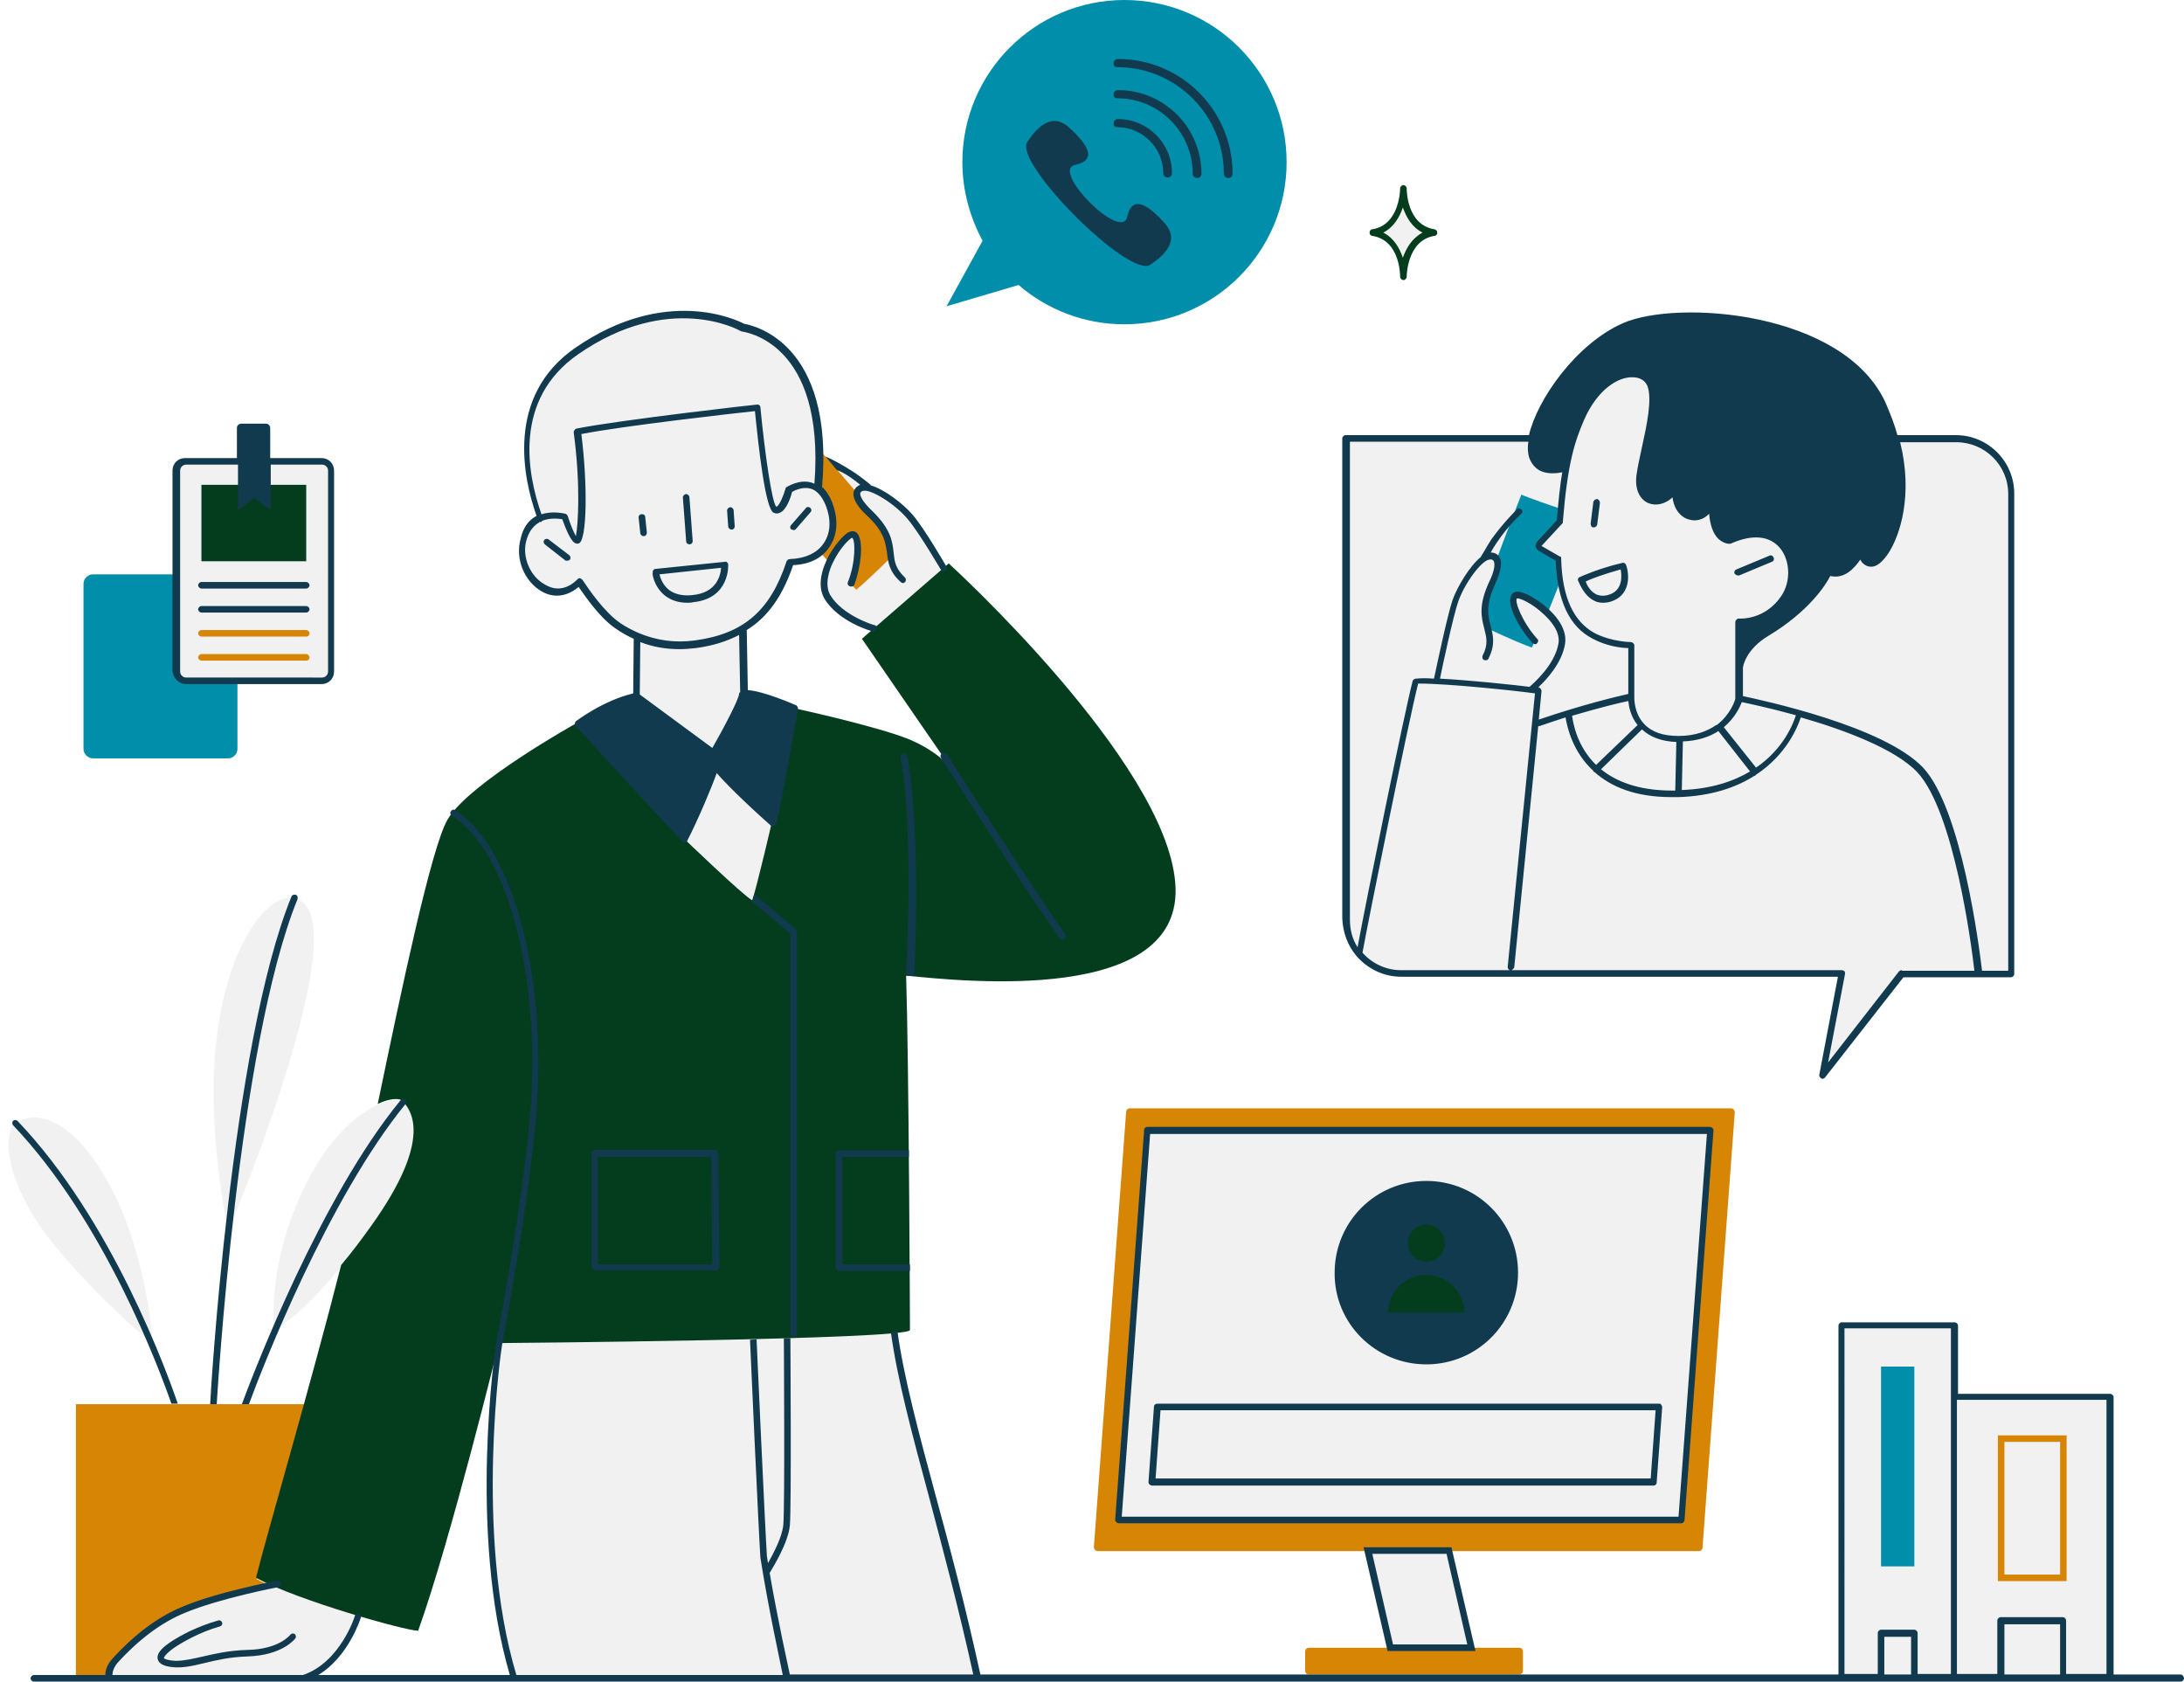
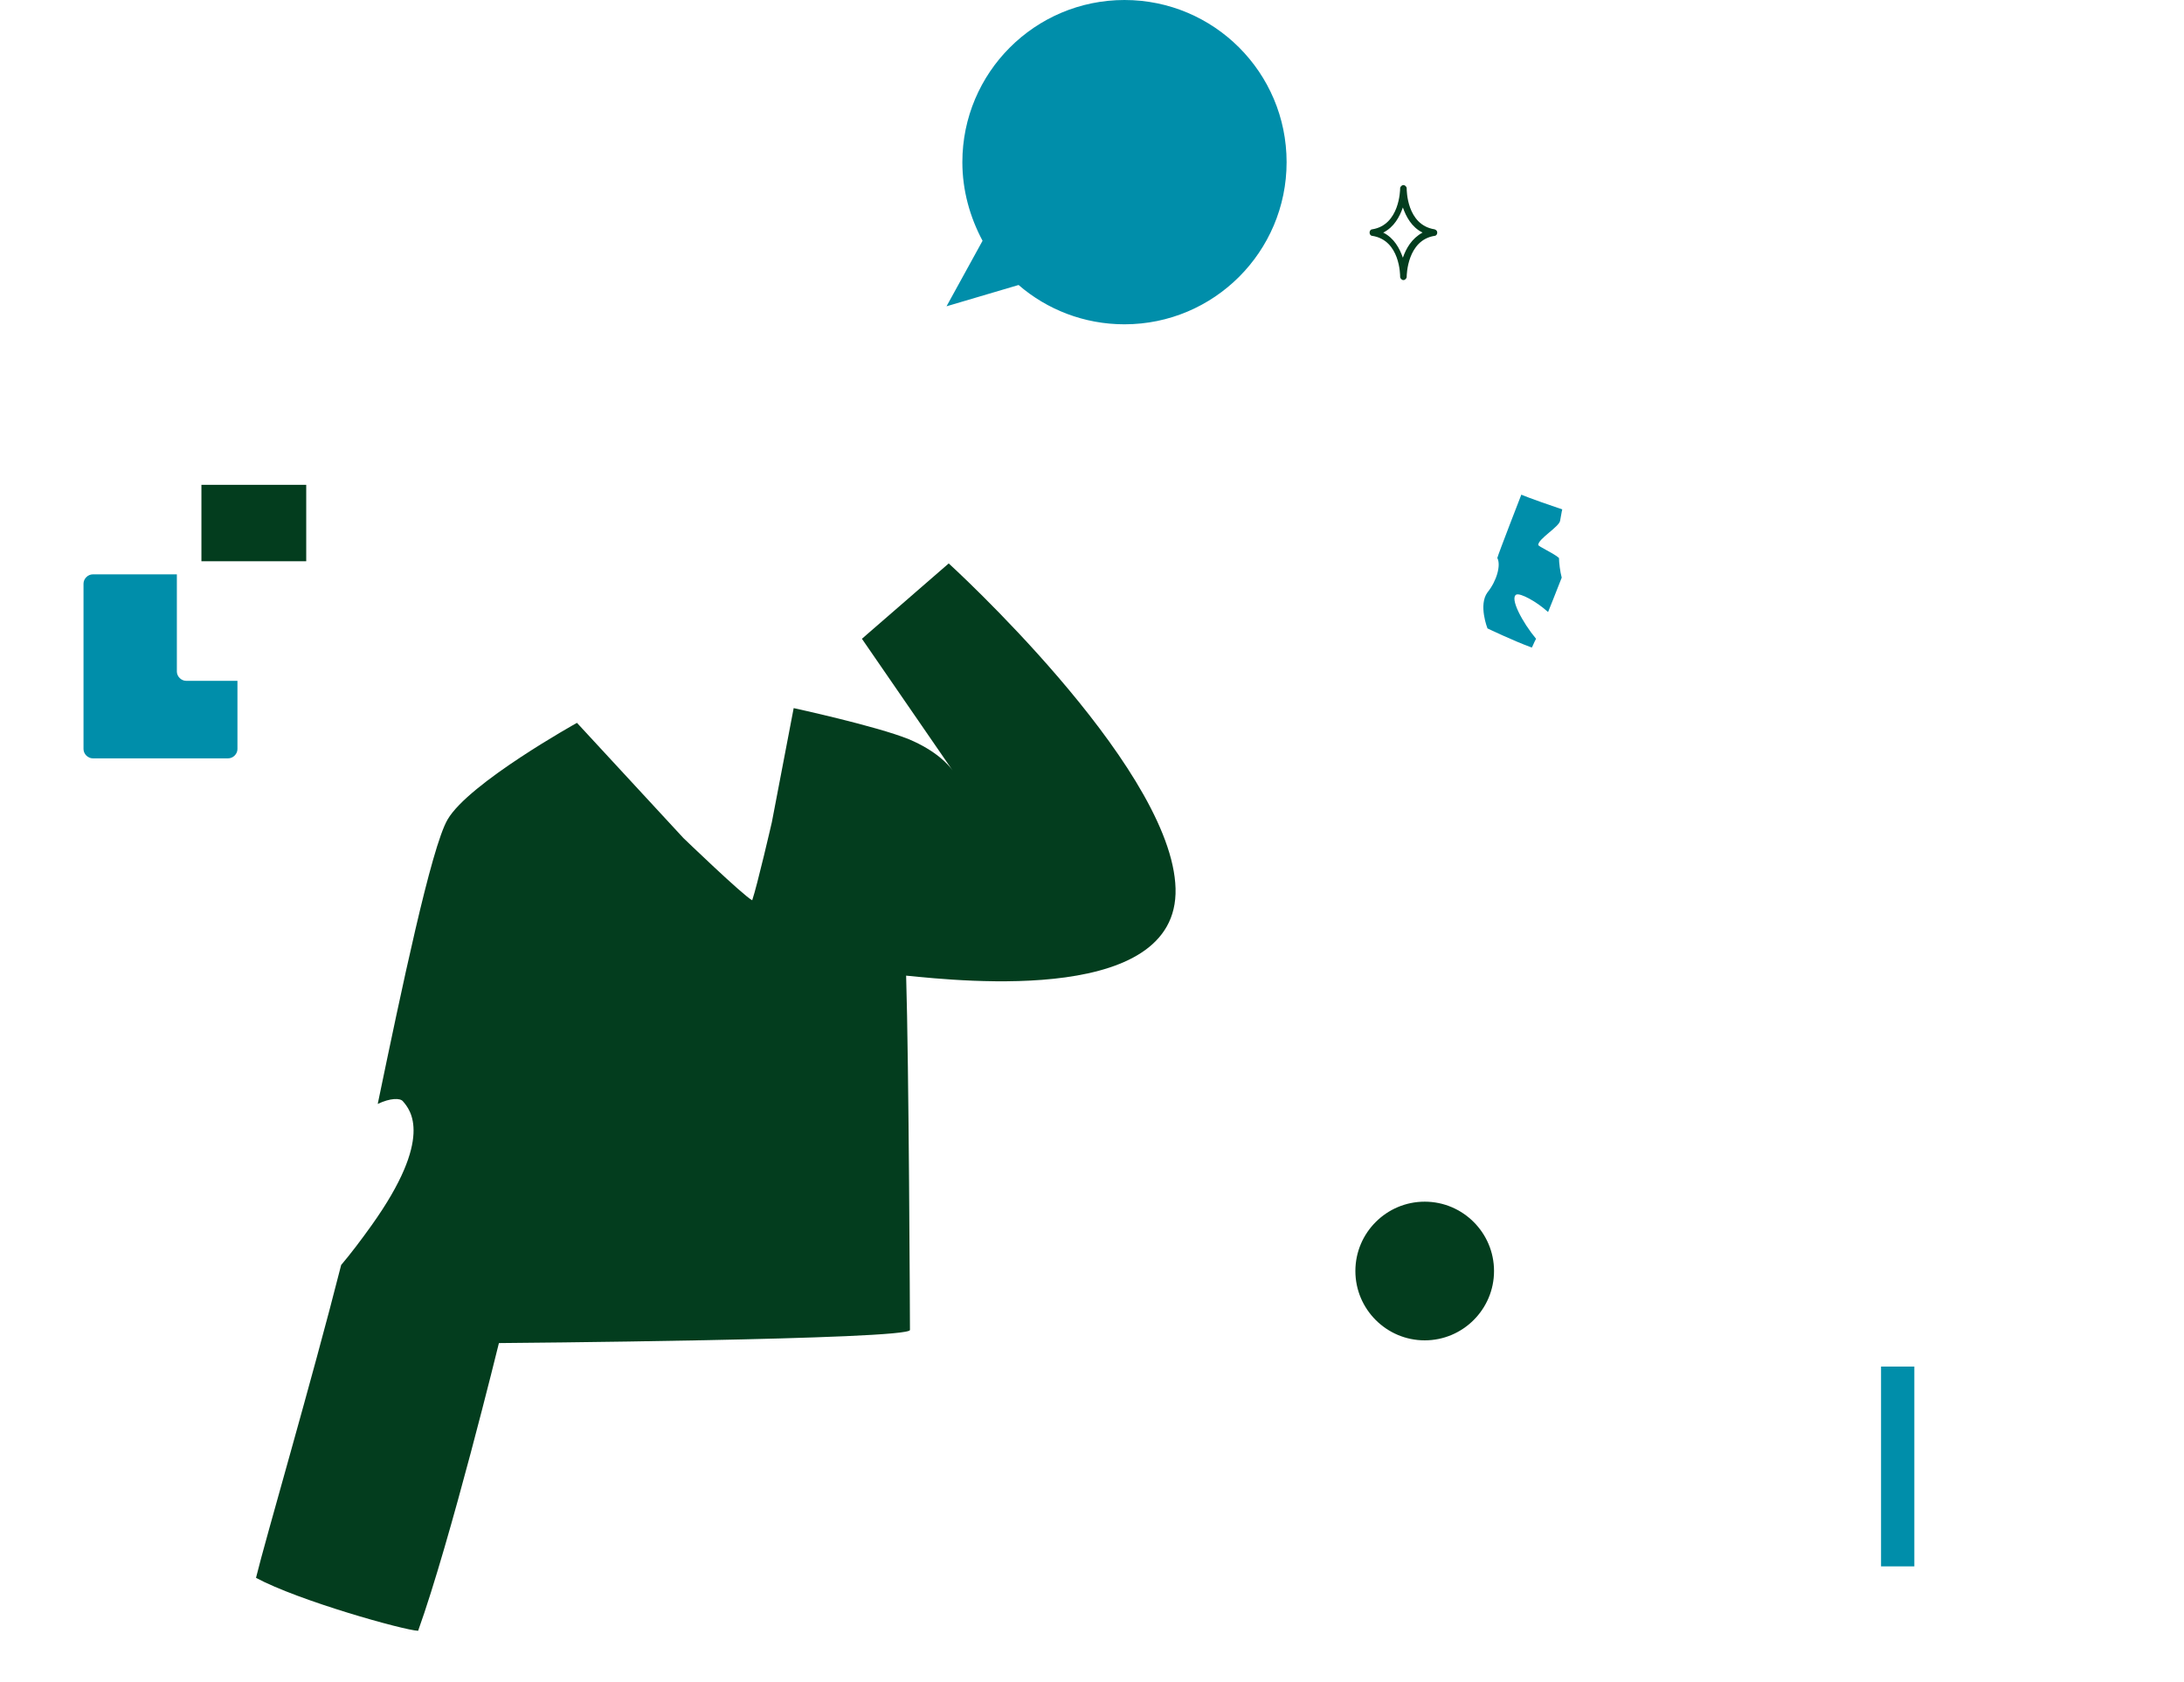
<svg xmlns="http://www.w3.org/2000/svg" fill="#000000" height="308" preserveAspectRatio="xMidYMid meet" version="1" viewBox="-1.5 0.0 400.1 308.0" width="400.1" zoomAndPan="magnify">
  <g id="change1_1">
-     <path d="M268,301.8h-14.9l-4.1-17.8h14.9L268,301.8z M311.8,207.1H208.7l-5.3,71.3h103.2L311.8,207.1z M48.8,243.5 c0,0,6.5-2.9,17.9-19s7-21.1,5.7-22.7c-1.4-1.6-11.3,1.2-18.3,16S48.8,243.5,48.8,243.5z M40.3,225.5c0,0,7.4-17.4,12.1-34 s4.9-26,0-27s-12.8,8.8-14.5,28.4C36.6,208.5,40.3,225.5,40.3,225.5z M26.5,246.2c0,0-0.9-16.2-8-29.3 c-7.2-13.2-14.2-13.3-17.1-11.2S0,217.8,8.4,228S26.5,246.2,26.5,246.2z M57.4,124.7H32.6c-0.9,0-1.7-0.8-1.7-1.7V86.2 c0-0.9,0.8-1.7,1.7-1.7h24.8c0.9,0,1.7,0.8,1.7,1.7V123C59.1,123.9,58.4,124.7,57.4,124.7z M255.5,36.2c0,0-0.4,5.2-4.9,6.8 c2.2,0.9,4.5,3,4.9,6.7c0.6-3,2.2-6.1,4.9-6.8C258.1,41.4,255.6,37.3,255.5,36.2z M177.6,307.3l-15.7-64.1H88.2l1.6,3.9 c0,0-3.1,18.8-1.1,38s3.7,21.9,3.7,21.9L177.6,307.3z M64.1,295.4c0,0-2.5,9.8-10.5,11.8c-6.5,0-34.9,0-34.9,0s-1.1-1.3,1.8-4.2 s7-7.1,17.7-10.5s13.2-2.4,13.2-2.4L64.1,295.4z M104.3,133.2l5,15.1l31.8,22.6l3.8-40.8c0,0-3.7-1.6-10.3-3.1 c0.1-5.8-0.3-11.6-0.3-11.6s7-3.6,9.1-12.4c3.1,0,5.8-1.6,6.3-2.6c0.5-1,2.1-4,0.3-8.2s-2.1-2.9-2.1-2.9s2.7-12.4-3.4-22.3 c-3.9-6.1-10.3-6.8-10.3-6.8s-6.6-5.5-20.8-0.6S95.9,72.2,95,81.5c-0.9,9.3,2.5,13.1,2.5,13.1s-6.2,3-2.5,10 c3.6,6.9,9.6,2.2,9.6,2.2s5.1,8.2,11.1,10.4c-0.1,5.6-0.7,10.4-0.7,10.4S106.3,130.6,104.3,133.2z M157.3,89.5 c-1.9-2.4-4.8-4.1-6.8-5.1c2.2,2.5,5,5.7,5.3,6.1c-0.2,1.5,1.9,3.4,3.9,5.3c1.1,1.1,2.2,6,2.2,6s-3.7,3.8-6.4,6 c-0.1,0.1-0.7-0.7-1.3-1.3c1.4-3.6,2-8.7,0.6-8.8c-0.8-0.1-3,2.3-4.4,5c-0.1-0.1-0.2-0.2-0.3-0.3c-1,1.9-1.4,4.2-0.3,6.7 c2.4,4.2,9.3,6.1,9.3,6.1s5.7-4.3,12.4-10.8C168.2,94.9,160.6,90,157.3,89.5z M356.8,79.9h-11.3c-3.4-18.6-30.3-25.2-47.3-21.3 c-12.9,5.9-18.1,17.6-19.4,21.3h-33.7v87.9c0,5.6,4.5,10.1,10.1,10.1h80.7l-3.5,18.6l14.5-18.6h20V90 C366.9,84.4,362.4,79.9,356.8,79.9z M356.5,307.3h-20.7v-64.5h20.7V307.3z M385,307.3h-28.5v-51.4H385V307.3z" fill="#f1f1f2" />
-   </g>
+     </g>
  <g id="change2_1">
-     <path d="M315.6,203H205.5c-0.4,0-0.7,0.3-0.7,0.7l-5.9,79.6c0,0.4,0.3,0.8,0.7,0.8h110.1c0.4,0,0.7-0.3,0.7-0.7 l5.9-79.6C316.3,203.3,316,203,315.6,203z M306.5,278.4H203.4l5.3-71.3h103.2L306.5,278.4z M276.8,306.7h-38.5 c-0.4,0-0.7-0.3-0.7-0.7v-3.5c0-0.4,0.3-0.7,0.7-0.7h38.5c0.4,0,0.7,0.3,0.7,0.7v3.5C277.5,306.4,277.2,306.7,276.8,306.7z M26.8,297.7c5.2-4.4,17.1-6.8,20.8-7.5c-0.8-0.3-1.5-0.7-2.1-1c1.1-4.4,4.8-17.5,8.8-32H12.4v50.1h5.9 C18.3,303.4,21.2,302.5,26.8,297.7z M377.1,289.6h-12.6v-26.7h12.6V289.6z M365.7,288.4h10.2v-24.3h-10.2V288.4z M54.6,116.6H35.4 c-0.3,0-0.6-0.3-0.6-0.6s0.3-0.6,0.6-0.6h19.2c0.3,0,0.6,0.3,0.6,0.6S55,116.6,54.6,116.6z M54.6,121H35.4c-0.3,0-0.6-0.3-0.6-0.6 s0.3-0.6,0.6-0.6h19.2c0.3,0,0.6,0.3,0.6,0.6S55,121,54.6,121z M159.6,95.8c-1.9-1.9-4-3.8-3.9-5.3c-0.4-0.5-5.7-6.6-7.5-8.6 c0.1,2.5,0.1,6.3-0.3,8c1.8,0.3,5.4,6.5,0.6,11c0.9,1,1.6,1.8,1.8,2c1.3-2.7,3.6-5.1,4.4-5c1.4,0.1,0.7,5.2-0.6,8.8 c0.6,0.6,1.2,1.3,1.3,1.3c2.6-2.2,6.4-6,6.4-6S160.7,96.9,159.6,95.8z" fill="#d78504" />
-   </g>
+     </g>
  <g id="change3_1">
    <path d="M261.3,42c-5.1-0.8-5.1-7.2-5.1-7.5c0,0,0,0,0,0c0-0.3-0.3-0.6-0.6-0.6s-0.6,0.3-0.6,0.6c0,0,0,0,0,0 c0,0.3-0.1,6.7-5.1,7.5c-0.3,0-0.5,0.3-0.5,0.6c0,0.3,0.2,0.6,0.5,0.6c5.1,0.8,5.1,7.2,5.1,7.5c0,0,0,0,0,0c0,0.3,0.3,0.6,0.6,0.6 s0.6-0.3,0.6-0.6c0,0,0,0,0,0c0-0.3,0.1-6.7,5.1-7.5c0.3,0,0.5-0.3,0.5-0.6C261.8,42.3,261.6,42.1,261.3,42z M255.5,47.2 c-0.6-1.7-1.6-3.6-3.6-4.6c2-1,3-2.9,3.6-4.6c0.6,1.7,1.6,3.6,3.6,4.6C257.1,43.7,256.1,45.5,255.5,47.2z M213.8,161.7 c-1.8-22.4-41.5-58.5-41.5-58.5l-15.9,13.8l16.6,24.1c-0.7-1-3-3.6-8-5.7c-5.9-2.4-21.1-5.7-21.1-5.7l-4,20.9c0,0-2.7,11.7-3.6,14.3 c-1.7-0.9-12.6-11.4-12.6-11.4l-19.5-21.1c0,0-19.8,11-23.7,17.7c-3,5.1-8.5,31.4-12.8,52.1c2.3-1.1,4.1-1.1,4.6-0.5 c1.4,1.6,5.7,6.7-5.7,22.7c-2,2.8-3.9,5.3-5.6,7.3c-5.4,21.3-13.9,50.3-15.6,57.3c7.8,4.2,27.1,9.6,29.7,9.7 C81,282.3,89.9,246,89.9,246s75.3-0.6,75.3-2.4s-0.2-48.7-0.7-64.9C174.7,179.7,215.7,184.2,213.8,161.7z M54.6,88.8H35.4v14h19.2 L54.6,88.8L54.6,88.8z M272.2,232.8c0,7-5.7,12.7-12.7,12.7c-7,0-12.7-5.7-12.7-12.7s5.7-12.7,12.7-12.7 C266.5,220.1,272.2,225.8,272.2,232.8z" fill="#033d1e" />
  </g>
  <g id="change4_1">
    <path d="M349.2,286.9h-6.1v-36.6h6.1V286.9z M32.6,124.7c-0.9,0-1.7-0.8-1.7-1.7v-17.8H15.5c-0.9,0-1.7,0.8-1.7,1.7 v30.3c0,0.9,0.8,1.7,1.7,1.7h24.8c0.9,0,1.7-0.8,1.7-1.7v-12.5C42.1,124.7,32.6,124.7,32.6,124.7z M204.5,0 c-16.4,0-29.7,13.3-29.7,29.7c0,5.2,1.4,10.1,3.7,14.4l-6.6,12l13.2-3.9c5.2,4.5,12,7.2,19.4,7.2c16.4,0,29.7-13.3,29.7-29.7 C234.2,13.3,220.9,0,204.5,0z M271,115.1c0,0,4.8,2.3,8.1,3.5c0.1,0,0.4-0.9,0.8-1.6c-2.5-3-4.9-7.5-3.6-8.1 c0.7-0.3,3.6,1.2,5.8,3.2c0.2-0.5,1.3-3.2,2.5-6.3c-0.3-1.1-0.5-2.8-0.5-3.6c-1-0.9-3.8-2.1-3.8-2.4c0-1.1,3.8-3.3,4-4.4 c0.3-1.8,0.4-2.1,0.4-2.1c-6.2-2.1-7.5-2.7-7.5-2.7s-4.2,10.8-4.4,11.6c0.7,1.3-0.1,4.2-1.8,6.3C269.3,110.8,271,115.1,271,115.1z" fill="#008eaa" />
  </g>
  <g id="change5_1">
-     <path d="M398,306.7h-12.3v-50.8c0-0.3-0.3-0.6-0.6-0.6h-27.9v-12.5c0-0.3-0.3-0.6-0.6-0.6h-20.7c-0.3,0-0.6,0.3-0.6,0.6 v63.9H178.1c-2.7-12.4-5.6-23.3-8.2-32.8c-3.1-11.5-5.8-21.5-7-30.1l-1.2,0.2c1.2,8.7,3.9,18.7,7,30.2c2.5,9.5,5.4,20.2,8.1,32.5 h-33.6c-0.4-1.9-2.2-9.9-3.7-18.6c0.6-1,3.4-5.5,3.7-8.7c0.3-3.4,0.1-33.1,0.1-34.3l-1.2,0c0,0.3,0.2,30.9-0.1,34.2 c-0.2,2.2-1.8,5.2-2.8,7c-0.1-0.4-0.1-0.8-0.2-1.2c-0.3-4.4-1.9-39.5-1.9-39.8l-1.2,0.1c0,0.4,1.6,35.5,1.9,39.9 c1.5,9.5,3.6,18.9,4.1,21.5H93.1c-7.8-26-2.7-60.3-2.6-60.6c0-0.2,4.1-20.9,6-39.5c2.7-26.2-3.6-51.2-14.6-58.3 c-0.3-0.2-0.6-0.1-0.8,0.2s-0.1,0.7,0.2,0.8c10.7,6.8,16.7,31.4,14.1,57.2c-1.9,18.5-6,39.2-6,39.4c-0.1,0.3-5.2,34.6,2.5,60.8H56.8 c5.5-3.3,7.7-10.2,7.8-10.5c0.1-0.3-0.1-0.7-0.4-0.7c-0.3-0.1-0.7,0.1-0.7,0.4c0,0.1-2.7,8.5-9.5,10.8H19.1c0-0.4,0.1-1.2,0.9-2.2 c4-4.4,8.2-7.5,12.4-9.2c6.2-2.6,17-4.7,17.1-4.7c0.3-0.1,0.5-0.4,0.5-0.7c-0.1-0.3-0.4-0.5-0.7-0.5c-0.4,0.1-11.1,2.1-17.4,4.8 c-4.4,1.8-8.7,5-12.8,9.5c-1.1,1.2-1.3,2.3-1.3,3H4.7c-0.3,0-0.6,0.3-0.6,0.6s0.3,0.6,0.6,0.6H398c0.3,0,0.6-0.3,0.6-0.6 S398.3,306.7,398,306.7z M343.7,306.7v-6.9h4.9v6.9H343.7z M365.7,306.7v-9.2h10.2v9.2H365.7z M357.1,256.4h27.3v50.2h-7.4v-9.8 c0-0.3-0.3-0.6-0.6-0.6h-11.4c-0.3,0-0.6,0.3-0.6,0.6v9.8h-7.4V256.4z M336.4,243.3L336.4,243.3h19.5v12.5v50.8h-6.1v-7.5 c0-0.3-0.3-0.6-0.6-0.6h-6.1c-0.3,0-0.6,0.3-0.6,0.6v7.5h-6.1V243.3z M35.4,107.8h19.2c0.3,0,0.6-0.3,0.6-0.6s-0.3-0.6-0.6-0.6H35.4 c-0.3,0-0.6,0.3-0.6,0.6S35.1,107.8,35.4,107.8z M102,102.6c0.1,0.1,0.2,0.1,0.4,0.1c0.2,0,0.4-0.1,0.5-0.2c0.2-0.3,0.1-0.6-0.1-0.8 L99,98.8c-0.3-0.2-0.6-0.1-0.8,0.1c-0.2,0.3-0.1,0.6,0.1,0.8L102,102.6z M52.7,163.9c-0.3-0.1-0.7,0-0.8,0.3 C40.8,191.4,37,256.5,37,257.2c0,0,0,0,0,0h1.2c0.1-1.5,3.9-65.7,14.8-92.5C53.1,164.4,53,164,52.7,163.9z M33.7,299.9 c1.6-0.8,3.3-1.5,5.1-2c0.3-0.1,0.5-0.4,0.4-0.7c-0.1-0.3-0.4-0.5-0.7-0.4c-1.8,0.5-3.6,1.2-5.3,2c-5.6,2.8-6,4.2-5.8,5.1 c0.2,0.9,1.3,1.4,3.3,1.5c0.1,0,0.3,0,0.4,0c1.6,0,3.2-0.4,4.9-0.8c2.1-0.5,4.5-1.1,7.8-1.2c6.5-0.2,8.7-3.2,8.8-3.3 c0.2-0.3,0.1-0.6-0.1-0.8c-0.3-0.2-0.6-0.1-0.8,0.1c0,0-2,2.7-7.9,2.8c-3.4,0.1-5.9,0.7-8.1,1.2c-1.8,0.4-3.4,0.8-5,0.8 c-1.7-0.1-2.1-0.4-2.2-0.5C28.6,303.7,28.4,302.6,33.7,299.9z M302.4,257.1h-91.9c-0.3,0-0.6,0.2-0.6,0.6l-1,13.7 c0,0.2,0,0.3,0.2,0.5c0.1,0.1,0.3,0.2,0.4,0.2h91.9c0.3,0,0.6-0.2,0.6-0.6l1-13.7c0-0.2,0-0.3-0.2-0.5 C302.8,257.1,302.6,257.1,302.4,257.1z M300.9,270.8h-90.7l0.9-12.5h90.7L300.9,270.8z M259.8,249.9c9.3,0,16.8-7.5,16.8-16.8 c0-9.3-7.5-16.8-16.8-16.8c-9.3,0-16.8,7.5-16.8,16.8C242.9,242.4,250.5,249.9,259.8,249.9z M259.8,224.3c1.9,0,3.4,1.5,3.4,3.4 c0,1.9-1.5,3.4-3.4,3.4c-1.9,0-3.4-1.5-3.4-3.4C256.4,225.8,257.9,224.3,259.8,224.3z M259.8,233.5c3.8,0,6.9,3.1,7,6.9h-14 C252.8,236.6,255.9,233.5,259.8,233.5z M290.5,110c0.5,0.3,1.1,0.4,1.7,0.4c0.6,0,1.2-0.1,1.9-0.4c3.1-1.3,2.9-4.8,2.3-6.5 c-0.1-0.3-0.4-0.5-0.7-0.4c-4.3,1-7.6,2.5-7.8,2.6c-0.3,0.1-0.4,0.4-0.3,0.7C287.7,106.4,288.5,109,290.5,110z M295.4,104.3 c0.2,1.1,0.4,3.6-1.8,4.5c-1,0.4-1.8,0.4-2.6,0.1c-1.1-0.5-1.8-1.7-2-2.4C290,106,292.5,105.1,295.4,104.3z M316.9,105.4 c0.1,0,0.2,0,0.2,0l6-2.5c0.3-0.1,0.5-0.5,0.3-0.8c-0.1-0.3-0.5-0.5-0.8-0.3l-6,2.5c-0.3,0.1-0.5,0.5-0.3,0.8 C316.5,105.3,316.7,105.4,316.9,105.4z M31.1,257.2c-1.9-5.6-12-33.7-29.4-51.9c-0.2-0.2-0.6-0.2-0.8,0c-0.2,0.2-0.2,0.6,0,0.8 c16.8,17.7,26.8,44.7,29,51H31.1z M290.4,96.6C290.5,96.6,290.5,96.6,290.4,96.6c0.4,0,0.6-0.2,0.7-0.5l0.5-4c0-0.3-0.2-0.6-0.5-0.7 c-0.3,0-0.6,0.2-0.7,0.5l-0.5,4C289.9,96.3,290.1,96.6,290.4,96.6z M32.6,125.3h24.8c1.3,0,2.3-1,2.3-2.3V86.2c0-1.3-1-2.3-2.3-2.3 h-9.4v-5.5c0-0.4-0.3-0.8-0.8-0.8h-4.5c-0.4,0-0.8,0.3-0.8,0.8v5.5h-9.5c-1.3,0-2.3,1-2.3,2.3V123C30.3,124.3,31.3,125.3,32.6,125.3 z M31.5,86.2L31.5,86.2c0-0.6,0.5-1.1,1.1-1.1h9.5v8.3l3-2.2l3,2.2v-8.3h9.4c0.6,0,1.1,0.5,1.1,1.1V123c0,0.6-0.5,1.1-1.1,1.1H32.6 c-0.6,0-1.1-0.5-1.1-1.1V86.2z M44.1,257.2c2.5-6.8,14.5-37.6,28.7-55c0.2-0.3,0.2-0.6-0.1-0.8c-0.3-0.2-0.6-0.2-0.8,0.1 c-14.7,17.9-26.9,49.8-29.1,55.7H44.1z M35.4,112.2h19.2c0.3,0,0.6-0.3,0.6-0.6c0-0.3-0.3-0.6-0.6-0.6H35.4c-0.3,0-0.6,0.3-0.6,0.6 C34.8,111.9,35.1,112.2,35.4,112.2z M247,175.1c2,2.3,4.9,3.8,8.2,3.8h80l-3.4,17.9c-0.1,0.3,0.1,0.5,0.3,0.7c0.1,0,0.2,0.1,0.2,0.1 c0.2,0,0.4-0.1,0.5-0.2l14.4-18.4h19.7c0.3,0,0.6-0.3,0.6-0.6V90.4c0-5.9-4.8-10.7-10.7-10.7h-10.7c-0.5-1.9-1.3-3.9-2.2-6 c-7.7-16.7-38.1-18.9-48.1-14.5c-8.6,3.8-15.7,14-17.2,20.5h-33.6c-0.3,0-0.6,0.3-0.6,0.6v87.9C244.5,170.8,245.4,173.2,247,175.1 C246.9,175.1,247,175.1,247,175.1z M255.2,177.7c-2.8,0-5.3-1.2-7.1-3.2c1.1-6.1,8.4-42.2,10.2-49.3c5.8,0,18.6,1.4,21.4,1.8 l-5,50.1c0,0.3,0.2,0.6,0.5,0.6H255.2z M346.9,177.7L346.9,177.7c-0.2,0-0.4,0.1-0.5,0.2l-13,16.7l3.1-16.2c0-0.2,0-0.4-0.1-0.5 c-0.1-0.1-0.3-0.2-0.5-0.2h-60.5c0.2-0.1,0.4-0.3,0.5-0.5l4.4-44.2c0.1,0,0.2,0,0.2,0c1.7-0.6,3.3-1.1,4.8-1.6 c0.3,1.8,1.3,6.3,5.1,9.8c0,0,0,0.1,0,0.1c0.1,0.1,0.1,0.1,0.2,0.1c2.9,2.6,7.3,4.6,14.1,4.6c0,0,0,0,0,0c0.4,0,0.7,0,1,0 c0,0,0.1,0,0.1,0c0,0,0,0,0,0c0.1,0,0.1,0,0.2,0c6.1-0.2,10.6-1.8,13.9-3.9c0.1,0,0.2,0,0.2-0.1c0,0,0-0.1,0.1-0.1 c5.6-3.7,7.6-8.7,8.2-10.5c7.7,2.2,17.2,5.7,21.3,10c6.8,7.2,10,32,10.5,36.4H346.9z M290.9,140.1c-3.5-3.4-4.2-7.6-4.4-9 c5.1-1.5,8.8-2.4,10.3-2.7c0.1,1,0.4,2.8,1.7,4.4L290.9,140.1z M299.3,133.6c1.5,1.4,3.6,2.2,6.3,2.3l-0.2,8.9c-0.2,0-0.4,0-0.6,0 c-6.2,0-10.3-1.7-13-3.9L299.3,133.6z M319.1,141.3c-3,1.8-7.1,3.2-12.5,3.4l0.2-8.9c2.8-0.1,5-0.9,6.5-1.9L319.1,141.3z M314.3,133.2c2-1.7,2.9-3.6,3.3-4.6c1.4,0.3,5.2,1.1,9.9,2.4c-0.5,1.6-2.3,6.2-7.3,9.6L314.3,133.2z M333.8,105.5 c2.6,0.6,4.4-1.4,5.5-3c0.1,0.2,0.2,0.3,0.3,0.5c0.3,0.3,0.8,0.8,1.7,0.8c1,0,2-0.8,3.1-2.4c2.2-3.3,4.6-10.8,2.2-20.4h10.3v0 c5.2,0,9.5,4.2,9.5,9.5v87.3h-4.8c-0.5-4.2-3.7-29.6-10.8-37.2c-7.2-7.6-29.3-12.3-33-13.1v-5.2c0-0.3,0.6-3.4,4.6-5.8 C329.9,112,333,107.1,333.8,105.5z M284.8,95.8c0,0,0-0.1,0-0.1c0,0,0,0,0-0.1c0.9-11,2.2-14.7,3.9-18.7c2.4-5.5,6.2-7.9,8.9-7.8 c1.3,0,2.3,0.6,2.7,1.6c0.9,2.4-0.1,7.1-1,11.2c-0.4,1.9-0.8,3.6-1,5.1c-0.4,3,0.9,4.7,2.3,5.2c1.4,0.5,3,0.1,4.3-1.1 c0.3,2.4,1.7,3.8,3.2,4.1c1.1,0.3,2.5,0,3.5-1.1c0.2,2.1,0.7,3.6,1.7,4.6c1,0.9,1.9,0.9,2,0.9c0.1,0,0.1,0,0.2,0 c4-1.8,7.2-1.5,9.1,0.8c1.9,2.3,2,6.2,0.2,8.8c-3,4.4-7.5,4.1-7.7,4.1c-0.2,0-0.3,0-0.5,0.2c-0.1,0.1-0.2,0.3-0.2,0.4v14.1 c-0.1,0.4-0.9,2.9-3.4,4.8c0,0,0,0-0.1,0c0,0,0,0,0,0c-1.6,1.1-3.8,2-6.9,2c-2.8,0-4.9-0.7-6.3-2.2c-1.9-2-1.8-4.8-1.8-4.9 c0,0,0,0,0,0c0,0,0,0,0,0v-9.5c0-0.2-0.1-0.3-0.2-0.4c-0.1-0.1-0.3-0.2-0.4-0.2c0,0-3.4,0-6.6-1.6c-3.9-2.1-6-6.5-6.2-13.6 c0,0,0,0,0-0.1c0,0,0-0.1,0-0.1c0,0,0-0.1,0-0.1c0,0,0-0.1-0.1-0.1c0,0-0.1-0.1-0.1-0.1c0,0,0,0-0.1,0l-3.3-1.9l3.7-4 C284.7,95.9,284.7,95.9,284.8,95.8C284.8,95.8,284.8,95.8,284.8,95.8z M245.7,80.9h32.8c-0.2,1.1-0.1,2,0.1,2.8c0.4,1.2,1.1,2,2,2.5 c1.4,0.7,3.1,0.5,4.1,0.3c-0.4,2.3-0.7,5.2-1,8.8l-3.6,3.9c-0.2,0.3-0.3,0.6-0.3,0.9c0.1,0.3,0.3,0.6,0.6,0.8l3.1,1.8 c0.3,7.4,2.5,12.1,6.8,14.3c2.6,1.4,5.4,1.7,6.5,1.7v8.4c-1.7,0.4-7.9,1.8-16.4,4.7l0.5-5.2c0-0.3-0.2-0.6-0.5-0.7c0,0-0.1,0-0.1,0 c1.5-1.4,4.3-4.4,4.9-7.9c0.6-3.4-2.8-6.4-4.3-7.5c-1.3-1-3.9-2.6-5-2c-0.3,0.1-0.6,0.4-0.7,1c-0.4,1.8,1.8,5.9,4.1,8.3 c0.2,0.2,0.6,0.3,0.8,0c0.2-0.2,0.3-0.6,0-0.8c-2.7-3-4.2-6.9-3.7-7.4c0.5-0.1,2.8,0.9,4.9,2.9c1.2,1.1,3.1,3.2,2.7,5.4 c-0.7,3.9-4.5,7.2-5.3,7.9c-3.3-0.4-10.7-1.2-16.4-1.5c0.5-2.5,2.4-11.3,3.3-14c1.2-3.5,4.3-7.6,5.7-7.8c0.4-0.1,0.6,0,0.8,0.2 c0.3,0.4,0.3,1.7-0.8,3.9c-2,4.3-1.4,6.5-0.9,8.5c0.4,1.6,0.8,2.9-0.3,5c-0.1,0.3,0,0.7,0.3,0.8c0.3,0.1,0.7,0,0.8-0.3 c1.3-2.6,0.8-4.3,0.4-5.9c-0.5-1.9-1-3.8,0.8-7.7c1.1-2.4,1.4-4.2,0.7-5.1c-0.2-0.3-0.7-0.7-1.5-0.7c0.3-0.6,0.7-1.2,1.1-1.8 c2.2-3.3,4.5-5.3,4.5-5.3c0.2-0.2,0.3-0.6,0-0.8c-0.2-0.2-0.6-0.3-0.8,0c-0.1,0.1-2.3,2.2-4.7,5.5c-0.9,1.4-1.8,3.1-1.9,3.1 c0,0,0,0,0,0.1c-2,1.6-4.3,5.4-5.2,7.9c-1,3-2.9,12.1-3.4,14.4c-1.3-0.1-2.4-0.1-3.3,0c-0.3,0-0.5,0.2-0.6,0.4 c-1.5,5.7-8.5,40.1-10.1,48.8c-0.9-1.4-1.4-3.1-1.4-5V80.9z M152.2,232.8h13v-1.2h-12.4v-19.7h12.2v-1.2h-12.8 c-0.3,0-0.6,0.3-0.6,0.6v20.9C151.6,232.5,151.9,232.8,152.2,232.8z M143.9,97.1c0.2,0,0.3-0.1,0.4-0.2l2.7-3.1 c0.2-0.2,0.2-0.6-0.1-0.8c-0.2-0.2-0.6-0.2-0.8,0.1l-2.7,3.1c-0.2,0.2-0.2,0.6,0.1,0.8C143.7,97,143.8,97.1,143.9,97.1z M164.7,138.5c-0.1-0.2-0.3-0.6-0.8-0.4c-0.5,0.2-0.4,0.7-0.4,0.7c2.5,13.3,1,39.7,1,39.9l1.5,0.1 C166,178.5,167.3,151.9,164.7,138.5z M132.5,97C132.5,97,132.5,97,132.5,97c0.4,0,0.6-0.3,0.6-0.6l-0.2-2.9c0-0.3-0.3-0.6-0.6-0.6 c-0.3,0-0.6,0.3-0.6,0.6l0.2,2.9C131.9,96.7,132.2,97,132.5,97z M144.5,244.8v-74.1c0-0.2-0.1-0.3-0.2-0.5l-7.6-6.4l-0.4,1.3l7,5.9 v73.8H144.5z M124.8,99.7C124.8,99.7,124.8,99.7,124.8,99.7c0.4,0,0.6-0.3,0.6-0.6l-0.6-8c0-0.3-0.3-0.6-0.6-0.6 c-0.3,0-0.6,0.3-0.6,0.6l0.6,8C124.2,99.5,124.5,99.7,124.8,99.7z M120.2,109c1.1,0.9,2.5,1.4,4.2,1.4c0.3,0,0.7,0,1.1-0.1 c6.8-0.7,6.4-6.9,6.4-6.9c0-0.2-0.1-0.3-0.2-0.4c-0.1-0.1-0.3-0.2-0.4-0.1l-12.7,1.3c-0.3,0-0.6,0.3-0.5,0.7 C117.9,104.8,118.2,107.3,120.2,109z M130.6,104c-0.1,1.4-0.8,4.6-5.3,5c-1.8,0.2-3.3-0.2-4.3-1c-1.1-0.9-1.5-2.1-1.7-2.8L130.6,104 z M116.4,98.2C116.4,98.2,116.4,98.2,116.4,98.2c0.4,0,0.6-0.3,0.6-0.7l-0.3-2.8c0-0.3-0.3-0.6-0.7-0.5c-0.3,0-0.6,0.3-0.5,0.7 l0.3,2.8C115.8,97.9,116.1,98.2,116.4,98.2z M97.7,108.3c2.2,1.3,4.7,1,6.8-0.8c1.4,2,4,5.8,6.9,7.7c1,0.7,2.1,1.3,3.2,1.8l-0.1,10 c-5.7,1.4-10.3,5-10.5,5.1c-0.1,0.1-0.2,0.3-0.2,0.4c0,0.2,0,0.3,0.2,0.5c0.2,0.2,17,18.6,19.5,21.1c0.1,0.1,0.3,0.2,0.4,0.2 c0,0,0.1,0,0.1,0c0.2,0,0.4-0.1,0.4-0.3c2.1-4.1,4.6-10.1,5.4-12.4c1.3,1.5,4.7,5,9.9,9.6c0.2,0.1,0.4,0.2,0.6,0.1 c0.2-0.1,0.4-0.2,0.4-0.4c0.8-2.7,3.8-20.2,4-21c0-0.3-0.1-0.5-0.3-0.7c-0.7-0.3-6-2.6-8.9-2.8l-0.2-11c3.9-2.4,6.6-6.3,8.5-11.9 c3-0.1,5.4-1.3,6.7-3.4c1.5-2.2,1.6-5.2,0.4-8.2c-0.5-1.2-1.1-2.1-1.8-2.7c2.3-26.6-12.7-29.6-14.3-29.9c-1.3-0.7-14.4-7-30.9,4.4 c-12.9,8.9-9.5,24.1-7.1,30.8c-0.1,0-0.1,0.1-0.2,0.1c-1.4,0.8-2.3,2.2-2.7,4C92.8,102.4,94.6,106.5,97.7,108.3z M133.9,127.1 c-0.1,1.1-2.9,6.4-4.9,9.9l-13.3-9.8l0.1-9.6c2.3,0.9,4.7,1.3,7.2,1.3c1,0,2-0.1,3-0.2c0,0,0,0,0,0c3-0.4,5.6-1.2,7.9-2.4l0.2,10.5 C134,126.8,133.9,126.9,133.9,127.1z M104.4,64.9c16.7-11.6,29.6-4.4,29.7-4.3c0.1,0,0.2,0.1,0.2,0.1c0.6,0.1,15.4,1.9,13.4,27.9 c-0.2-0.1-0.3-0.1-0.5-0.2c-2.3-0.7-4.5,0.8-4.6,0.8c-0.1,0.1-0.2,0.2-0.2,0.3c-0.4,1.4-1.1,3-1.6,3.3c0,0-0.1,0-0.1,0 c-0.8-0.8-2.1-9.9-2.9-18.2c0-0.2-0.1-0.3-0.2-0.4c-0.1-0.1-0.3-0.1-0.4-0.1c-0.3,0-25,2.8-33.1,4.4c-0.3,0.1-0.5,0.4-0.5,0.7 c1.3,9.7,0.8,17,0.4,19c-0.4-0.7-1-2.1-1.5-3.7c-0.1-0.2-0.2-0.3-0.4-0.4c-0.1,0-2.3-0.6-4.4,0.1C95,86.6,92.6,73.1,104.4,64.9z M94.9,99.1c0.4-1.5,1.1-2.6,2.2-3.3c0.1-0.1,0.2-0.1,0.3-0.2c0,0,0,0,0,0c0.1,0,0.1,0,0.2,0c0.1,0,0.2-0.1,0.2-0.2 c1.5-0.6,3-0.4,3.7-0.3c0.6,1.6,1.5,4,2.4,4.4c0.2,0.1,0.5,0.1,0.7,0c1.4-0.7,1.6-10.5,0.4-20c7.7-1.5,28-3.8,31.8-4.2 c0.7,6.9,1.9,17.8,3.4,18.6c0.4,0.2,0.8,0.2,1.2,0c1.2-0.5,2-2.9,2.2-3.8c0.5-0.3,2-1,3.4-0.6c1.1,0.3,2,1.3,2.7,2.9 c1.1,2.7,1,5.2-0.3,7.1c-1.2,1.8-3.4,2.8-6.2,2.9c-0.3,0-0.5,0.2-0.6,0.4c-3,9.1-7.9,13.3-16.8,14.5c0,0,0,0,0,0 c-3.7,0.5-7.1,0-10.4-1.4c0,0,0,0,0,0c-1.1-0.5-2.3-1.1-3.3-1.8c-2.9-2-5.7-6.1-6.9-7.9c-0.1-0.1-0.3-0.2-0.4-0.3c0,0,0,0-0.1,0 c-0.2,0-0.3,0.1-0.4,0.2c-1.8,1.8-3.9,2.2-5.9,1C95.7,105.7,94.1,102.1,94.9,99.1z M154.2,107.4c0.3,0.1,0.7,0,0.8-0.3 c1.2-3.1,1.7-7.6,0.7-9.2c-0.3-0.5-0.7-0.6-1-0.6c-1.2-0.1-3,2.3-3.9,3.7c-1,1.6-3,5.6-1.3,8.6c2.5,4.2,8.5,6,8.8,6 c0.1,0,0.1,0,0.2,0c0.3,0,0.5-0.2,0.6-0.4c0.1-0.3-0.1-0.7-0.4-0.7c-0.1,0-5.8-1.7-8.1-5.5c-1.1-1.9-0.2-4.6,0.5-6 c1.3-2.7,3.1-4.4,3.5-4.5c0.6,0.3,0.7,4.5-0.8,8.2C153.7,107,153.9,107.3,154.2,107.4z M252.7,302.4h16.1l-4.4-19h-16.1L252.7,302.4 z M267.3,301.2h-13.6l-3.8-16.6h13.6L267.3,301.2z M203.2,12.3c10.7,0,19.5,8.7,19.5,19.5c0,0.4,0.3,0.8,0.8,0.8s0.8-0.3,0.8-0.8 c0-11.6-9.4-21-21-21c-0.4,0-0.8,0.3-0.8,0.8S202.7,12.3,203.2,12.3z M129.5,210.6h-22c-0.3,0-0.6,0.3-0.6,0.6v20.9 c0,0.3,0.3,0.6,0.6,0.6h22.2c0.2,0,0.3-0.1,0.4-0.2c0.1-0.1,0.2-0.3,0.2-0.4l-0.2-20.9C130.1,210.9,129.8,210.6,129.5,210.6z M108,231.6v-19.7h0h20.8l0.2,19.7H108z M203.2,18c7.6,0,13.8,6.2,13.8,13.8c0,0.4,0.3,0.8,0.8,0.8s0.8-0.3,0.8-0.8 c0-8.4-6.8-15.3-15.3-15.3c-0.4,0-0.8,0.3-0.8,0.8S202.7,18,203.2,18z M209.2,48.5c3.8-2.5,5-5.1,2.6-7.7c-3-3.3-5.9-5.2-6.8-1.1 c-1,4.7-14.2-8.6-9.5-9.5c4.1-0.9,2.2-3.8-1.1-6.8c-2.6-2.4-5.2-1.2-7.7,2.6C184.1,29.8,205.3,51,209.2,48.5z M171.1,138 c-0.5,0.3-0.3,0.7-0.1,1c0.2,0.3,16.4,25.7,21.5,32.6c0,0,0.4,0.8,1,0.4c0.5-0.4,0-1.1,0-1.1c-5-6.9-21.3-32.3-21.4-32.6 C172,138.3,171.6,137.7,171.1,138z M154.4,87.5c0.6,0.4,1.2,0.9,1.7,1.3c-0.8,0.3-1.1,0.9-1.2,1.2c-0.3,1.1,0.5,2.7,2.5,4.5 c3.1,2.9,3.3,4.9,3.6,6.8c0.2,1.7,0.4,3.4,2.5,5.3c0.1,0.1,0.3,0.2,0.4,0.2c0.2,0,0.3-0.1,0.4-0.2c0.2-0.2,0.2-0.6,0-0.8 c-1.8-1.7-1.9-2.9-2.1-4.6c-0.2-2-0.5-4.3-3.9-7.6c-1.8-1.7-2.3-2.8-2.2-3.3c0.1-0.2,0.3-0.4,0.6-0.4c1.3-0.3,5.7,2.3,8.1,5.2 c2.2,2.6,6,9.2,6.1,9.3c0.2,0.3,0.5,0.4,0.8,0.2c0.3-0.2,0.4-0.5,0.2-0.8c-0.2-0.3-3.9-6.8-6.2-9.5c-1.7-2-5.2-4.7-7.7-5.4 c0,0,0,0,0-0.1c-0.1-0.1-1.6-1.3-2.9-2.2c-2.3-1.5-4.2-2.5-5.4-3l2.1,2.5C152.7,86.4,153.5,86.9,154.4,87.5z M307.1,278.4l5.3-71.3 c0-0.2,0-0.3-0.2-0.5c-0.1-0.1-0.3-0.2-0.4-0.2H208.7c-0.3,0-0.6,0.2-0.6,0.6l-5.3,71.3c0,0.2,0,0.3,0.2,0.5 c0.1,0.1,0.3,0.2,0.4,0.2h103.2C306.8,279,307.1,278.7,307.1,278.4z M204,277.8l5.2-70.1h102l-5.2,70.1H204z M203.2,23.3 c4.6,0,8.4,3.8,8.4,8.4c0,0.4,0.3,0.8,0.8,0.8s0.8-0.3,0.8-0.8c0-5.5-4.5-9.9-9.9-9.9c-0.4,0-0.8,0.3-0.8,0.8S202.7,23.3,203.2,23.3 z" fill="#123a4f" />
-   </g>
+     </g>
</svg>